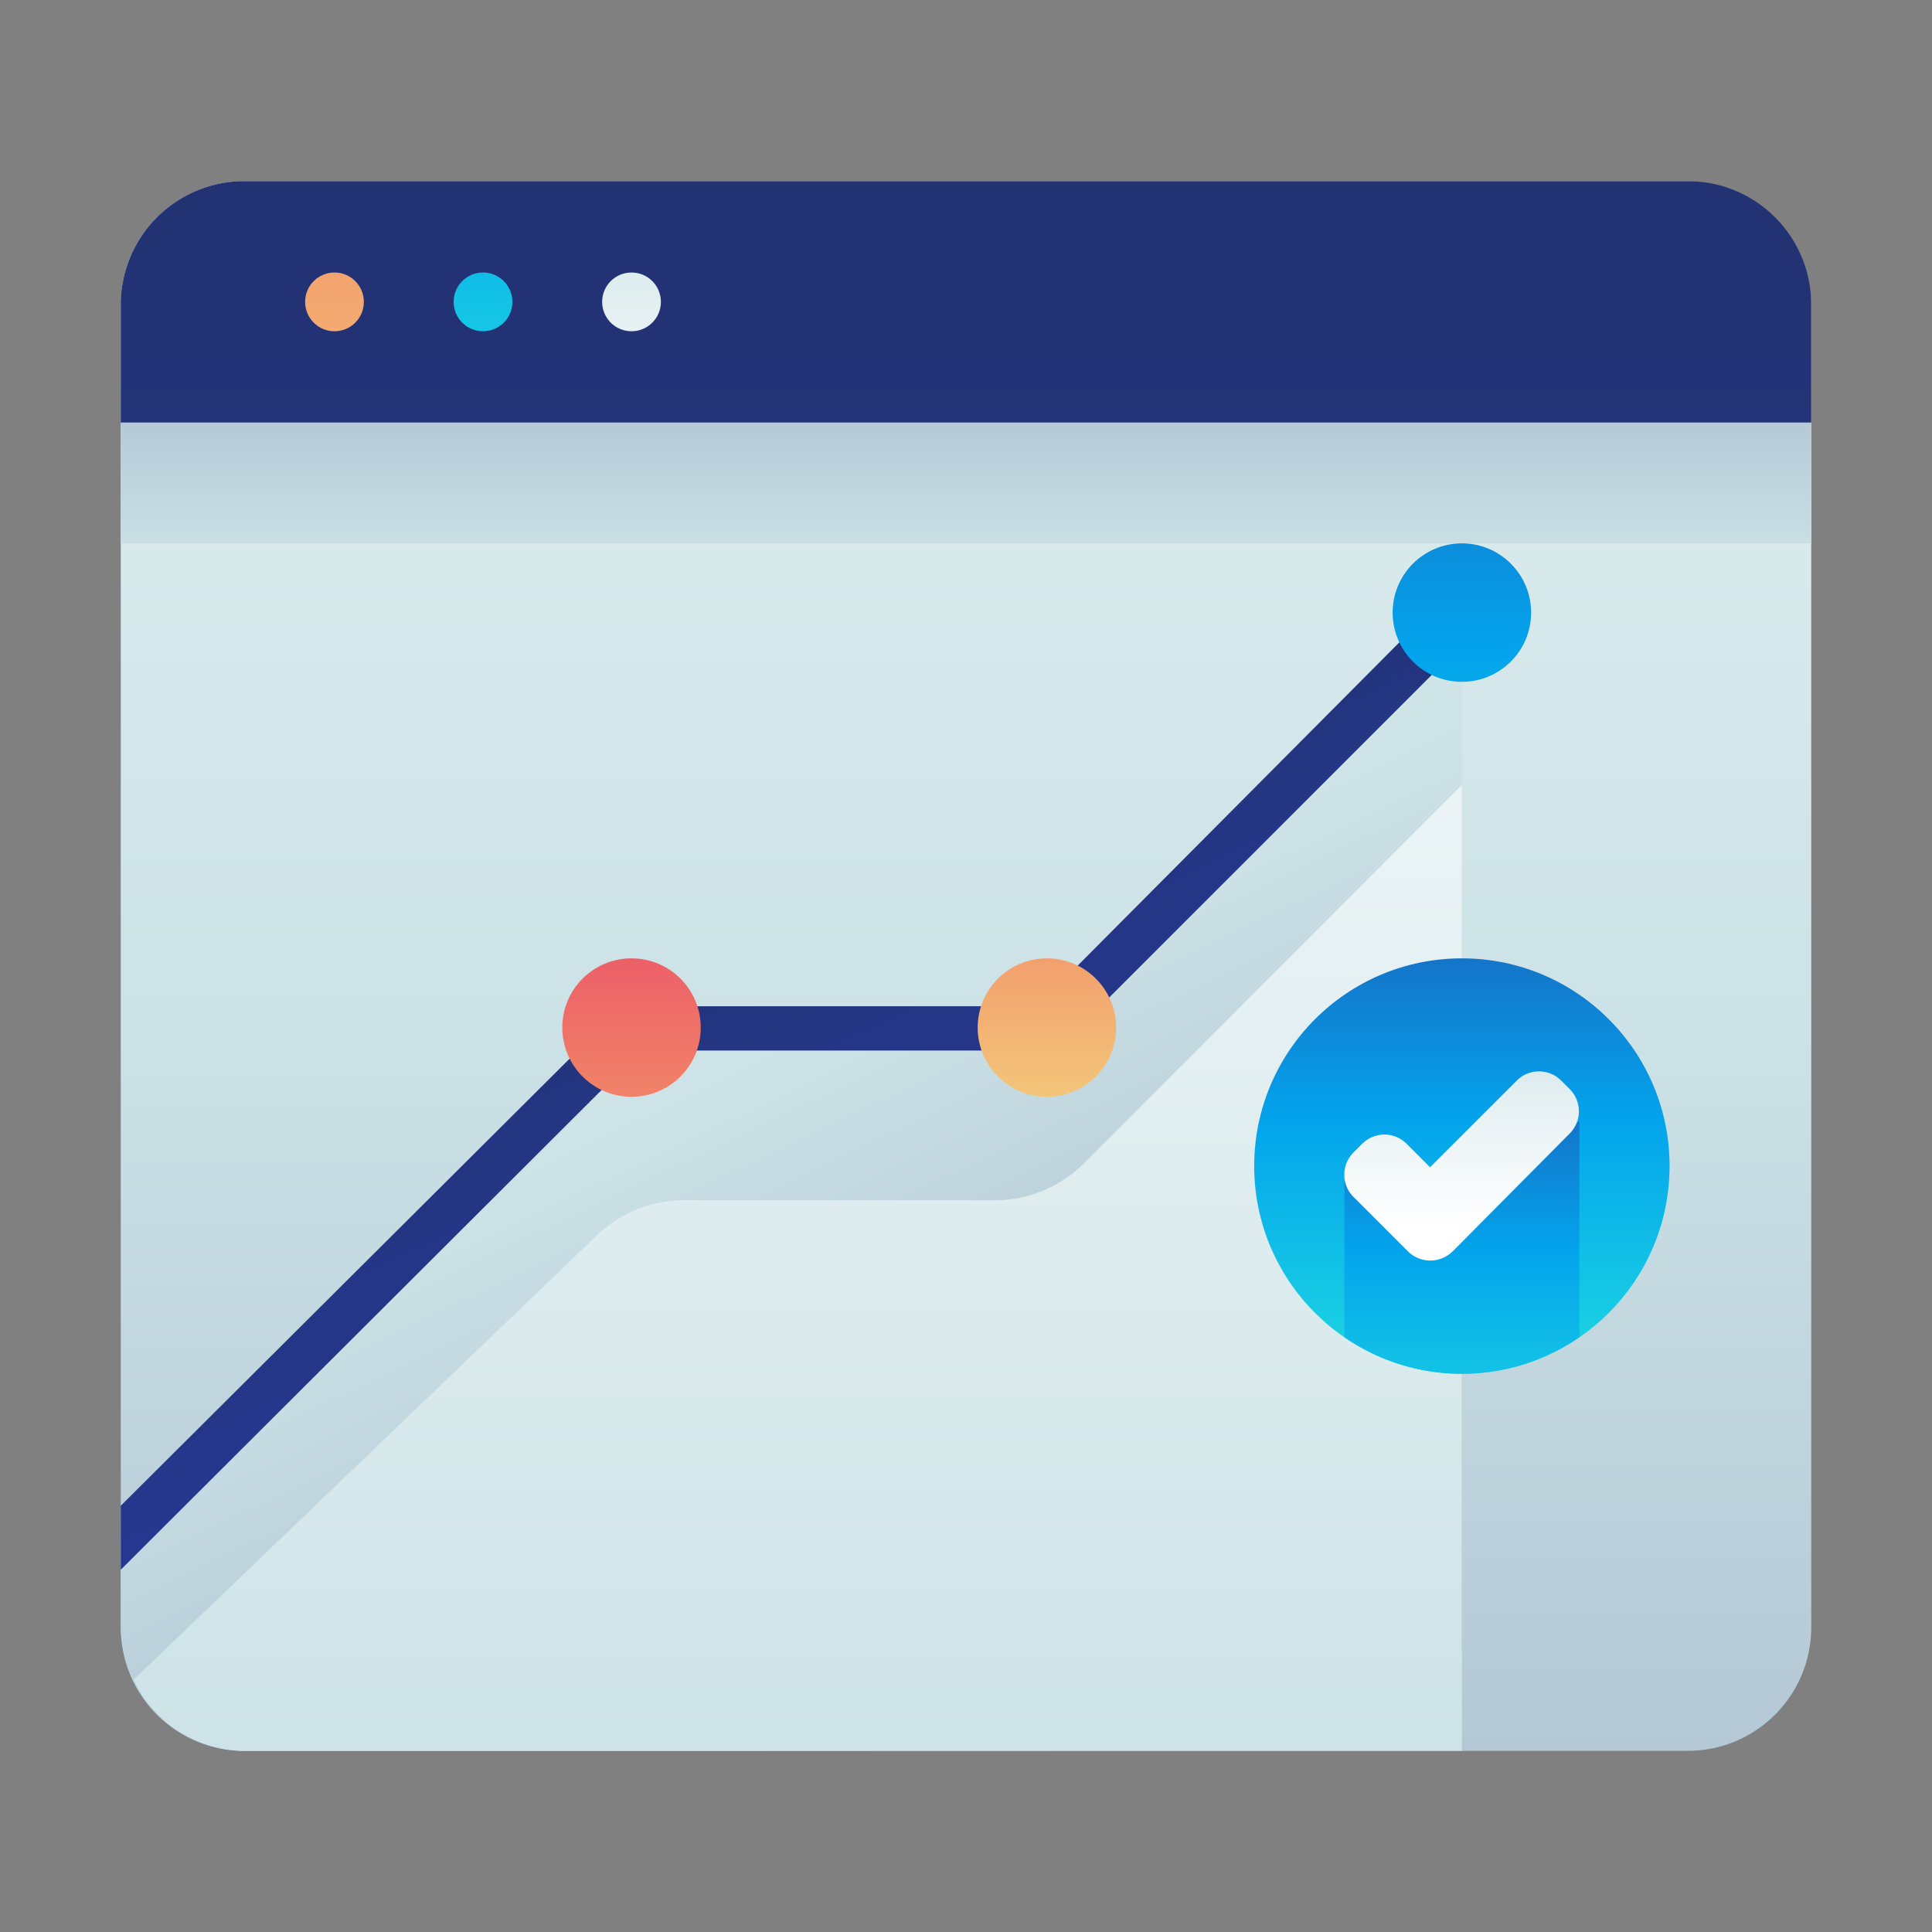
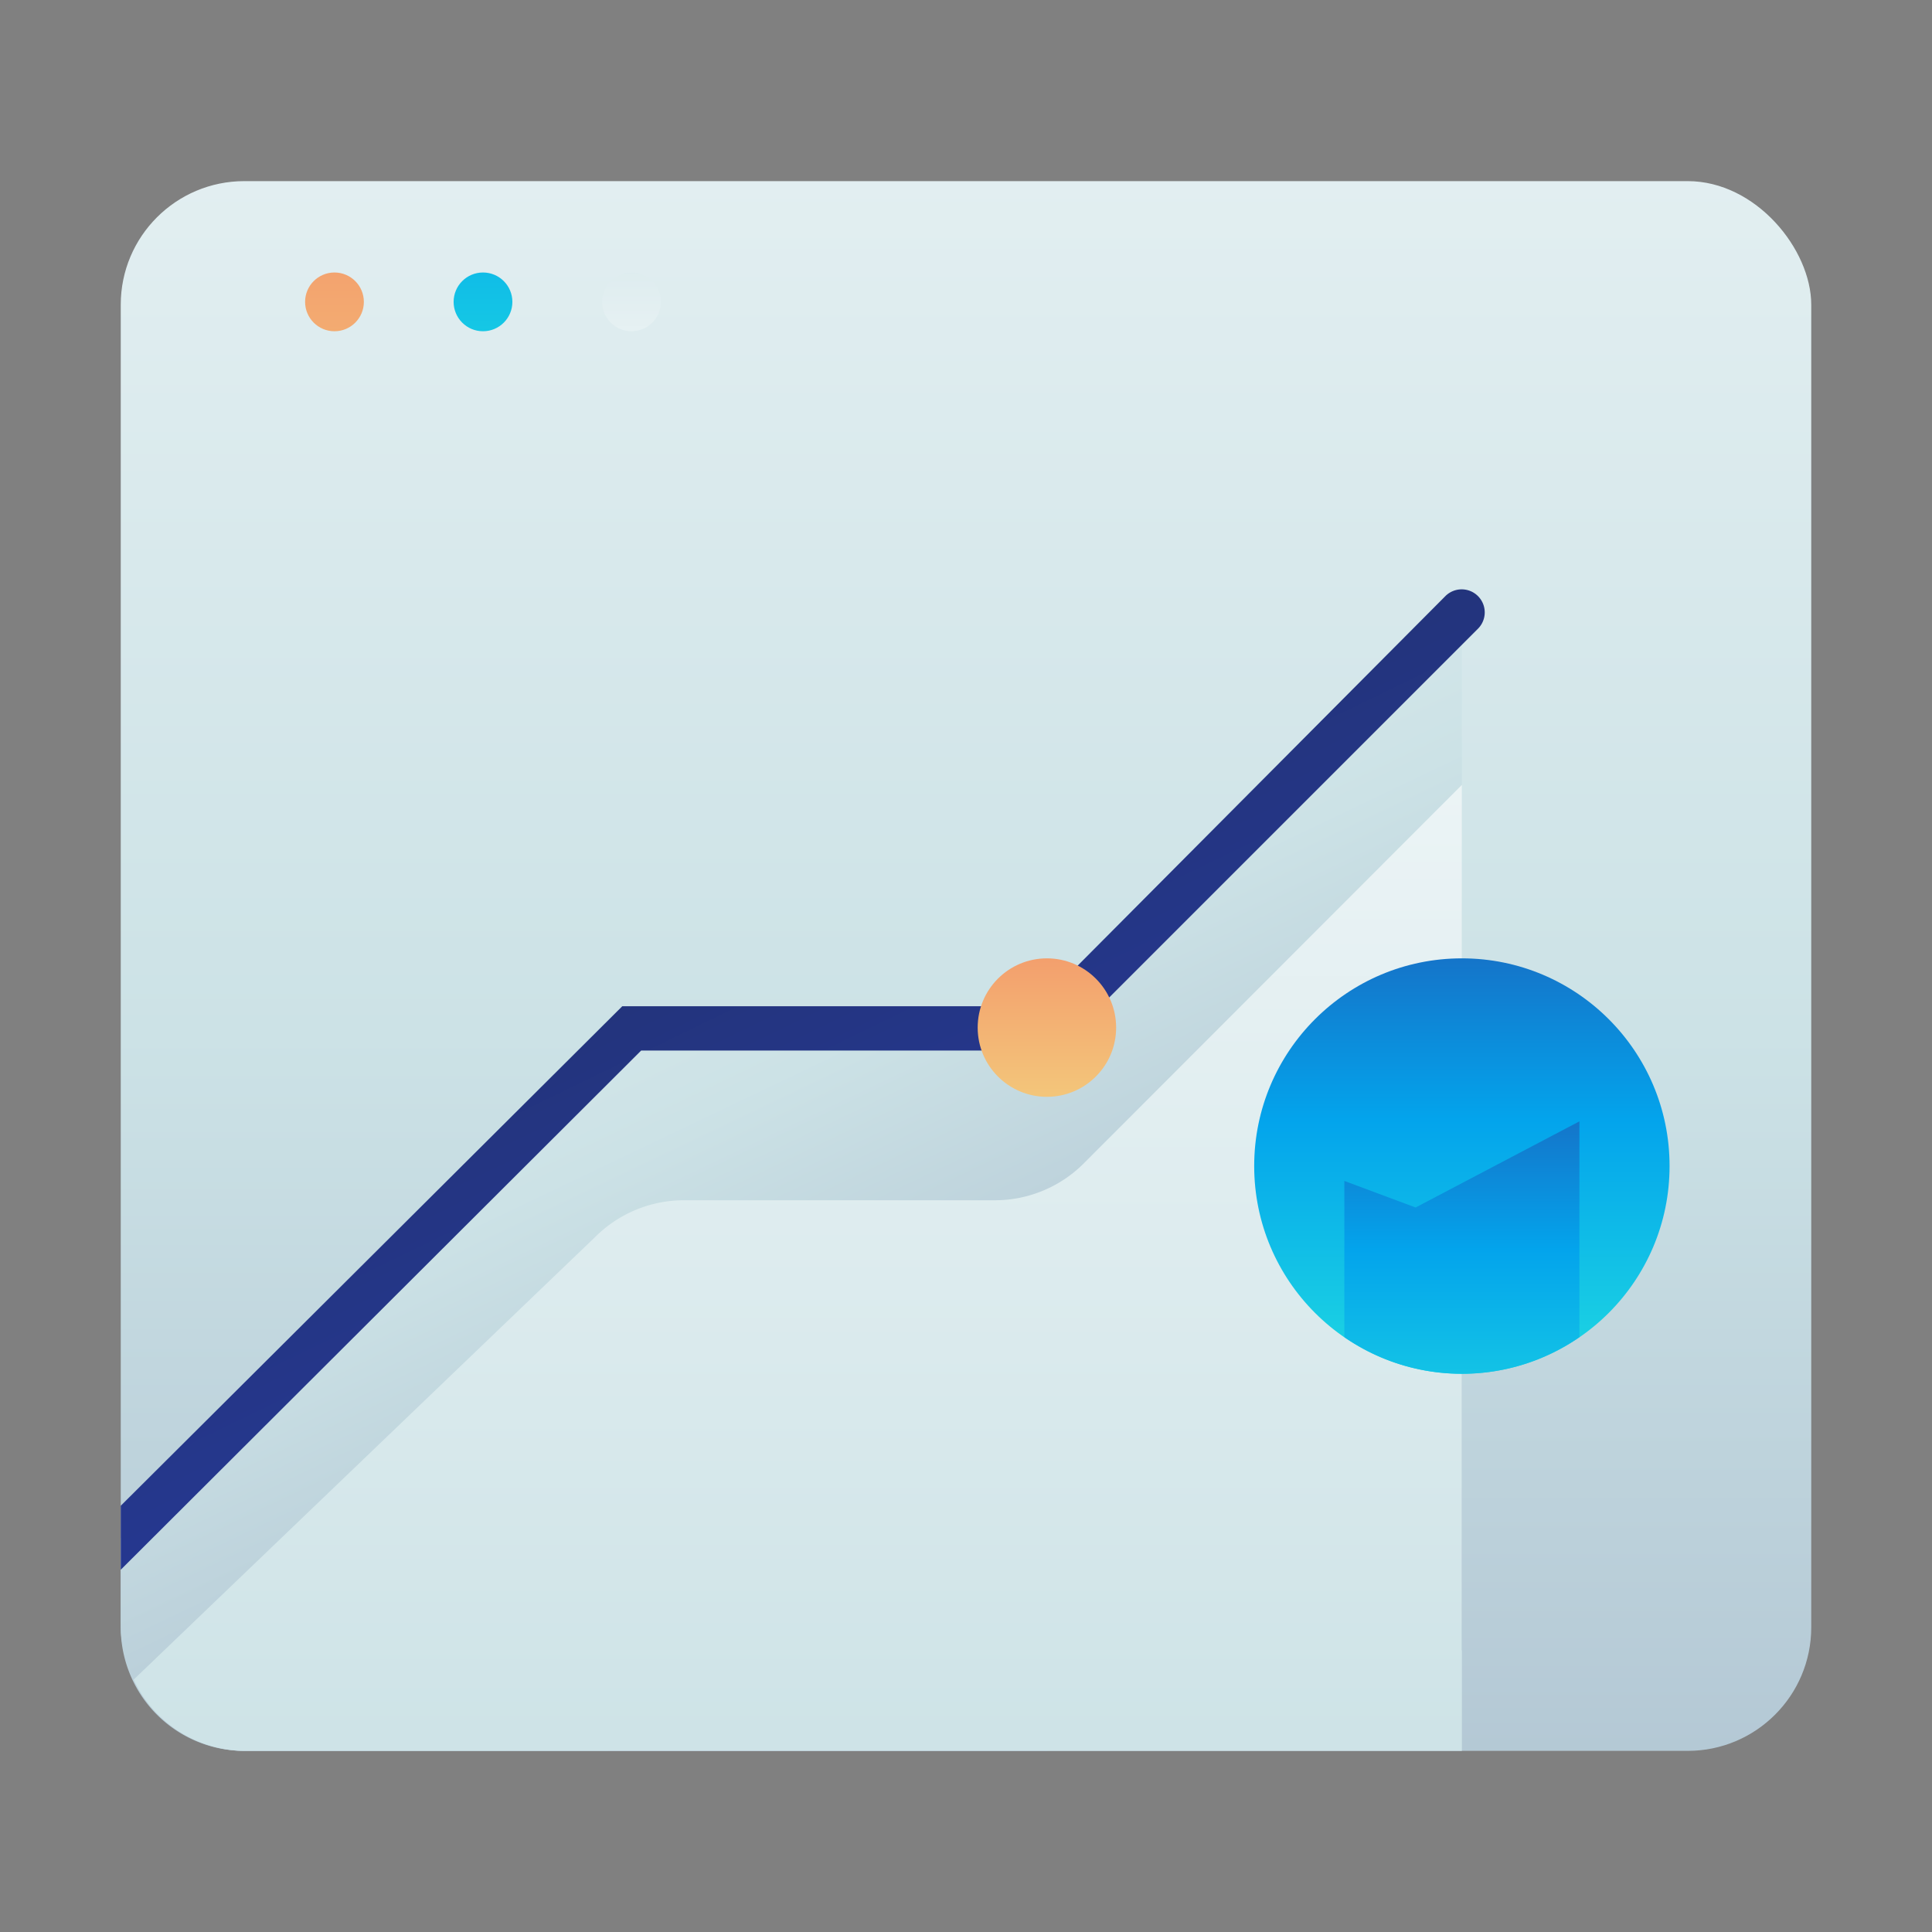
<svg xmlns="http://www.w3.org/2000/svg" xmlns:xlink="http://www.w3.org/1999/xlink" id="ART" viewBox="0 0 48 48">
  <rect x="0" y="0" width="48" height="48" fill="#808080" stroke="none" />
  <defs>
    <style>.cls-1{fill:url(#linear-gradient);}.cls-2{fill:url(#linear-gradient-2);}.cls-3{fill:url(#linear-gradient-3);}.cls-4{fill:url(#linear-gradient-4);}.cls-5{fill:url(#linear-gradient-5);}.cls-6{fill:url(#linear-gradient-6);}.cls-7{fill:url(#linear-gradient-7);}.cls-8{fill:url(#linear-gradient-8);}.cls-9{fill:url(#linear-gradient-9);}.cls-10{fill:url(#linear-gradient-10);}.cls-11{fill:url(#linear-gradient-11);}.cls-12{fill:url(#linear-gradient-12);}.cls-13{fill:url(#linear-gradient-13);}.cls-14{fill:url(#linear-gradient-14);}.cls-15{fill:url(#linear-gradient-15);}</style>
    <linearGradient id="linear-gradient" x1="24" y1="-23.5" x2="24" y2="71.08" gradientUnits="userSpaceOnUse">
      <stop offset="0" stop-color="#fff" />
      <stop offset="0.52" stop-color="#cce2e6" />
      <stop offset="1" stop-color="#8fa1bb" />
    </linearGradient>
    <linearGradient id="linear-gradient-2" x1="24" y1="54.83" x2="24" y2="-63.37" gradientUnits="userSpaceOnUse">
      <stop offset="0" stop-color="#273a9b" />
      <stop offset="0.56" stop-color="#202f65" />
      <stop offset="1" stop-color="#021e2f" />
    </linearGradient>
    <linearGradient id="linear-gradient-3" y1="24" x2="24" y2="4.66" xlink:href="#linear-gradient" />
    <linearGradient id="linear-gradient-4" x1="8.31" y1="12.81" x2="8.31" y2="-5.26" gradientUnits="userSpaceOnUse">
      <stop offset="0" stop-color="#f3c57a" />
      <stop offset="0.49" stop-color="#f39369" />
      <stop offset="1" stop-color="#e94867" />
    </linearGradient>
    <linearGradient id="linear-gradient-5" x1="12" y1="12.81" x2="12" y2="-5.26" gradientUnits="userSpaceOnUse">
      <stop offset="0" stop-color="#27e9de" />
      <stop offset="0.52" stop-color="#03a4ec" />
      <stop offset="1" stop-color="#2547a8" />
    </linearGradient>
    <linearGradient id="linear-gradient-6" x1="15.69" y1="12.81" x2="15.69" y2="-5.26" xlink:href="#linear-gradient" />
    <linearGradient id="linear-gradient-7" x1="7.93" y1="3.62" x2="29.26" y2="48.28" xlink:href="#linear-gradient" />
    <linearGradient id="linear-gradient-8" x1="19.81" y1="3.75" x2="19.81" y2="82.59" xlink:href="#linear-gradient" />
    <linearGradient id="linear-gradient-9" x1="23.43" y1="34.23" x2="7" y2="0.42" xlink:href="#linear-gradient-2" />
    <linearGradient id="linear-gradient-10" x1="15.69" y1="35.7" x2="15.69" y2="21.58" xlink:href="#linear-gradient-4" />
    <linearGradient id="linear-gradient-11" x1="26.01" y1="27.18" x2="26.01" y2="18.08" xlink:href="#linear-gradient-4" />
    <linearGradient id="linear-gradient-12" x1="36.32" y1="28.49" x2="36.32" y2="4.91" xlink:href="#linear-gradient-5" />
    <linearGradient id="linear-gradient-13" x1="36.32" y1="36.32" x2="36.32" y2="19.98" xlink:href="#linear-gradient-5" />
    <linearGradient id="linear-gradient-14" x1="36.32" y1="37.94" x2="36.32" y2="24.69" xlink:href="#linear-gradient-5" />
    <linearGradient id="linear-gradient-15" x1="36.32" y1="30.43" x2="36.32" y2="16.15" gradientUnits="userSpaceOnUse">
      <stop offset="0" stop-color="#fff" />
      <stop offset="0.41" stop-color="#cce2e6" />
      <stop offset="1" stop-color="#8fa1bb" />
    </linearGradient>
  </defs>
  <title>statistics, browser, web, website, chart</title>
  <rect class="cls-1" x="3" y="4.5" width="42" height="39" rx="3.07" ry="3.07" />
-   <path class="cls-2" d="M41.93,4.5H6.07A3.07,3.07,0,0,0,3,7.57V10.5H45V7.57A3.07,3.07,0,0,0,41.93,4.5Z" />
-   <rect class="cls-3" x="3" y="10.5" width="42" height="3" />
  <circle class="cls-4" cx="8.31" cy="7.5" r="0.73" />
  <circle class="cls-5" cx="12" cy="7.5" r="0.73" />
  <circle class="cls-6" cx="15.69" cy="7.5" r="0.73" />
  <path class="cls-7" d="M15.69,25.53,3,38.22v2.21A3.07,3.07,0,0,0,6.07,43.5H26L36.32,41V15.22L26,25.53Z" />
  <path class="cls-8" d="M26.92,28.91a3.12,3.12,0,0,1-2.21.91H17a3.12,3.12,0,0,0-2.21.91l-11.47,11A3.06,3.06,0,0,0,6.07,43.5H36.32v-24Z" />
  <path class="cls-9" d="M35.91,14.81,25.77,25H15.46L3,37.41V39L15.93,26.1H26.24L36.72,15.62a.57.57,0,1,0-.81-.81Z" />
-   <circle class="cls-10" cx="15.69" cy="25.53" r="1.72" />
  <circle class="cls-11" cx="26.01" cy="25.53" r="1.72" />
-   <circle class="cls-12" cx="36.32" cy="15.22" r="1.72" />
  <circle class="cls-13" cx="36.32" cy="28.97" r="5.16" />
  <path class="cls-14" d="M33.4,29.34v3.88a5.13,5.13,0,0,0,5.84,0V27.86L35.17,30Z" />
-   <path class="cls-15" d="M39,27.06l-.21-.21a.78.78,0,0,0-1.11,0L35.53,29l-.58-.58a.78.78,0,0,0-1.11,0l-.21.21a.78.78,0,0,0,0,1.11l1.14,1.14h0l.21.21a.79.79,0,0,0,1.11,0l.21-.21h0L39,28.16A.78.78,0,0,0,39,27.06Z" />
</svg>